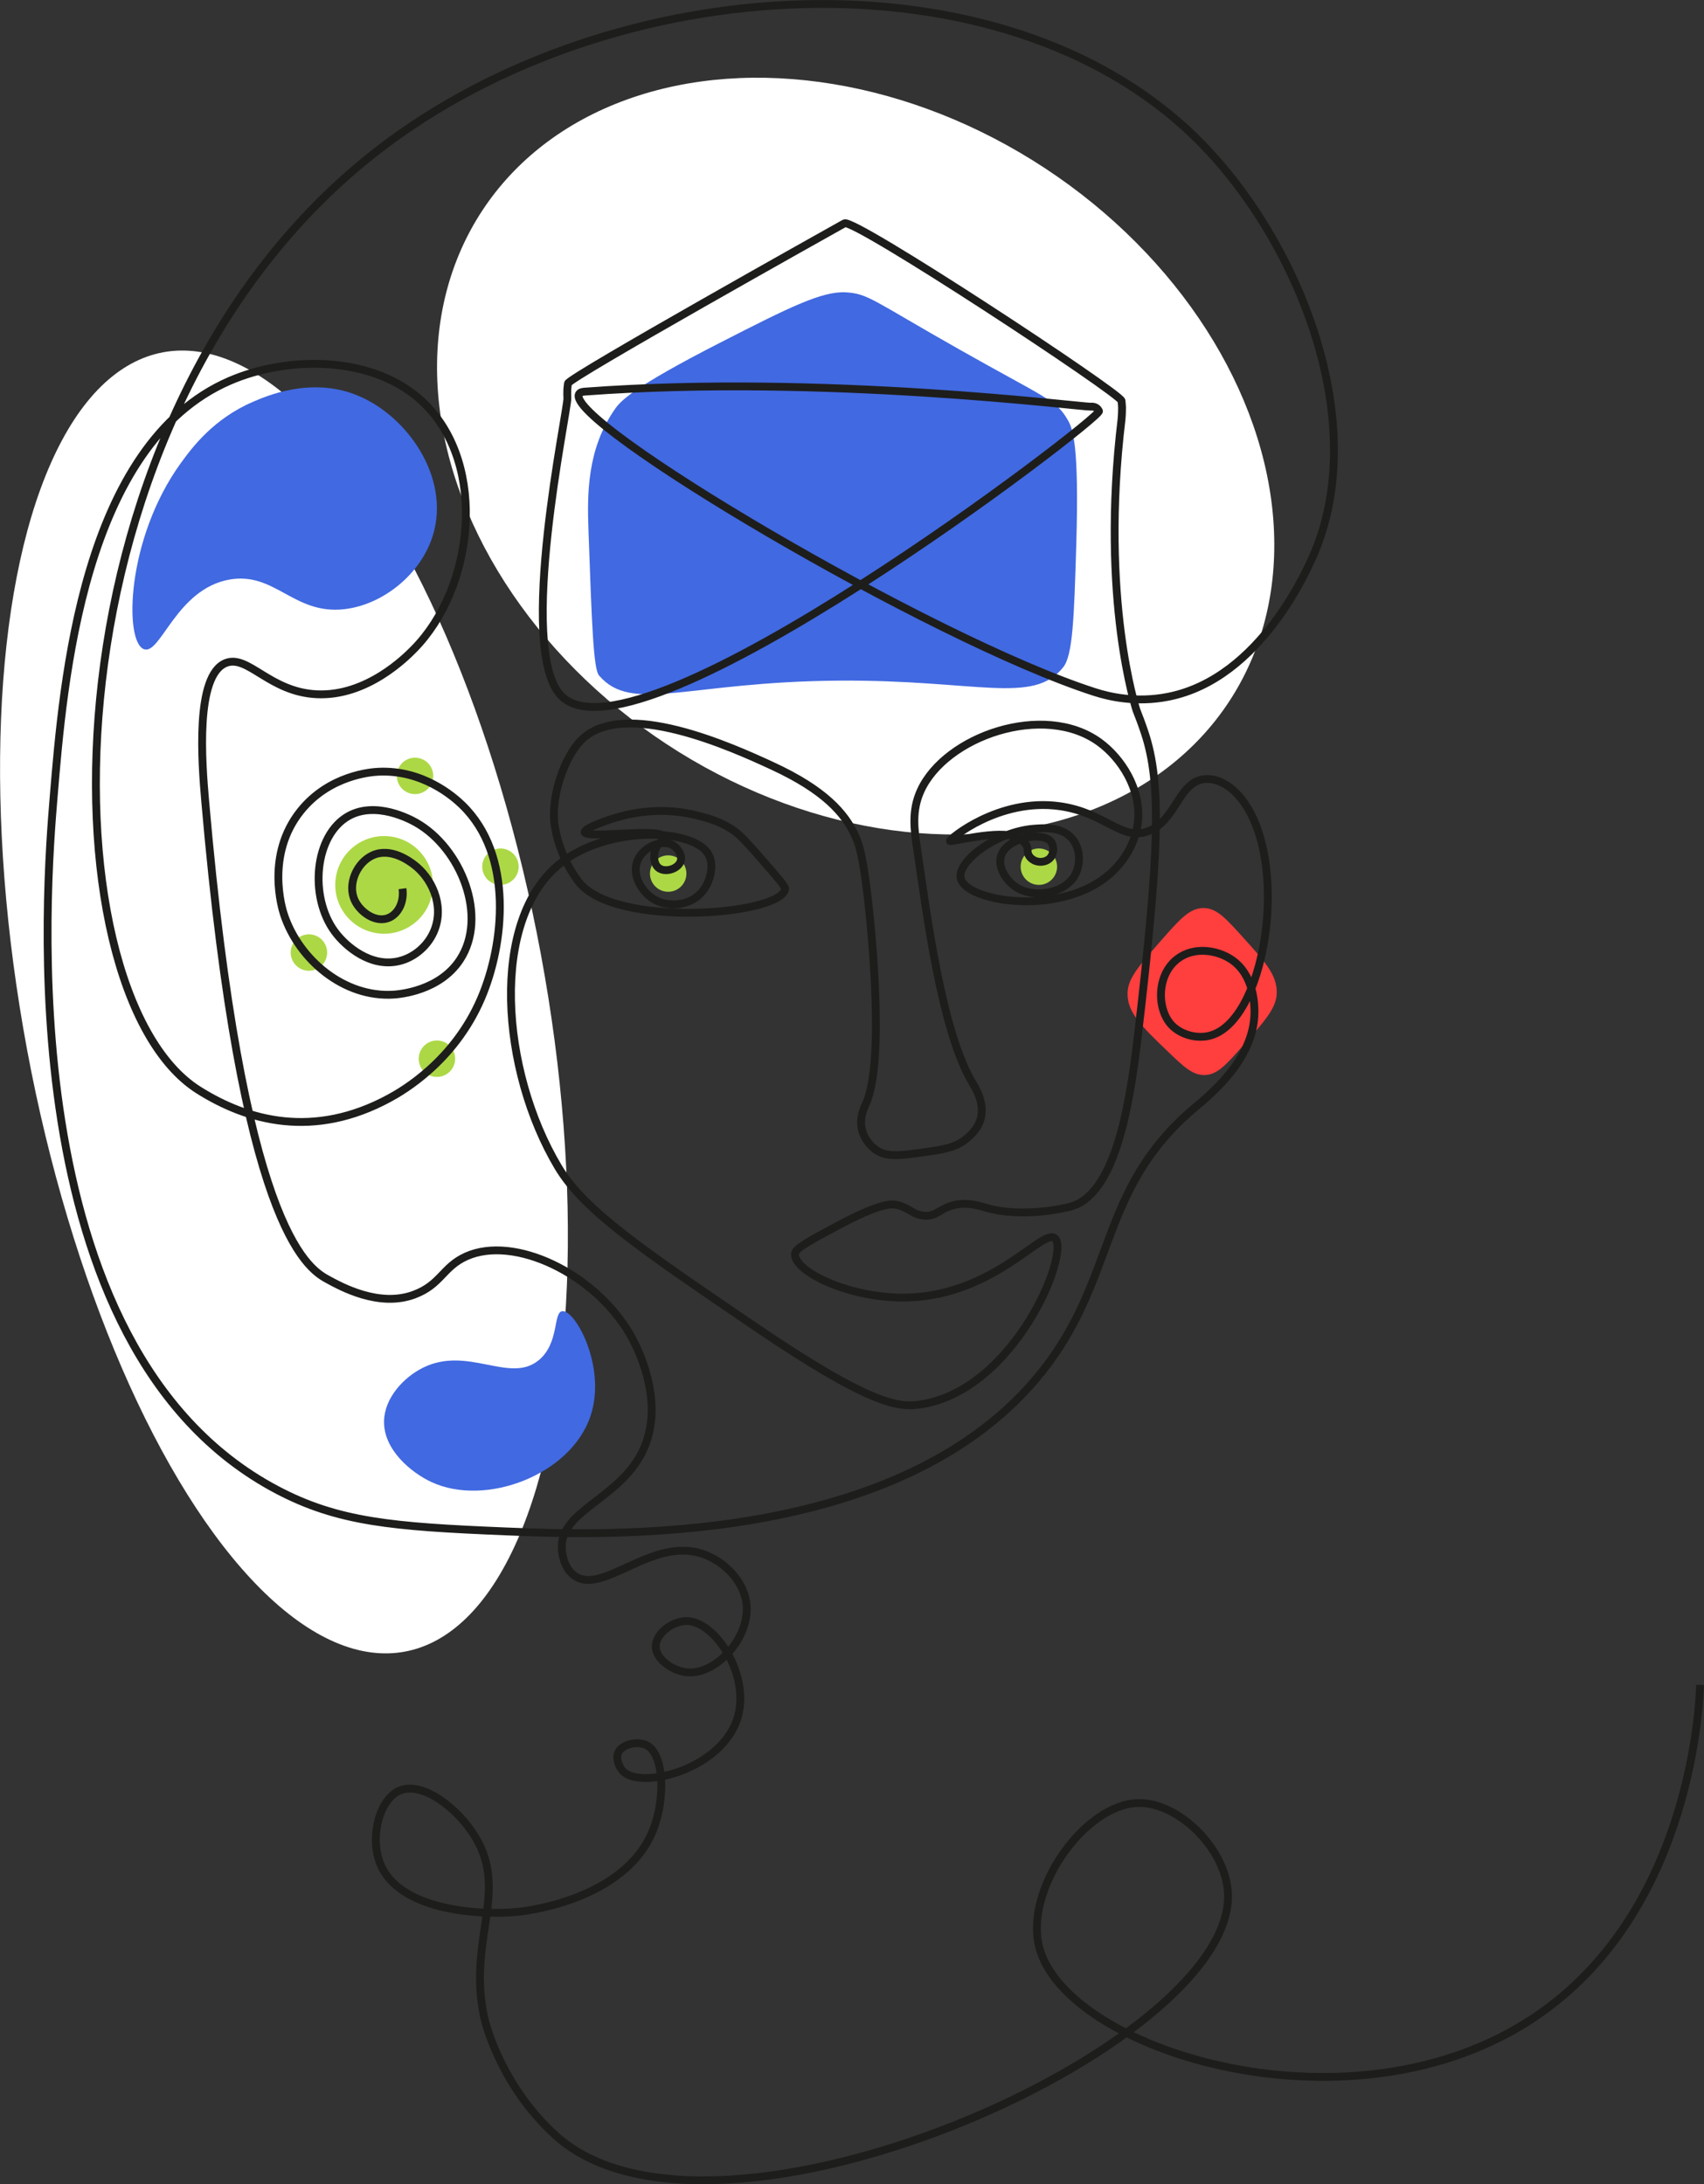
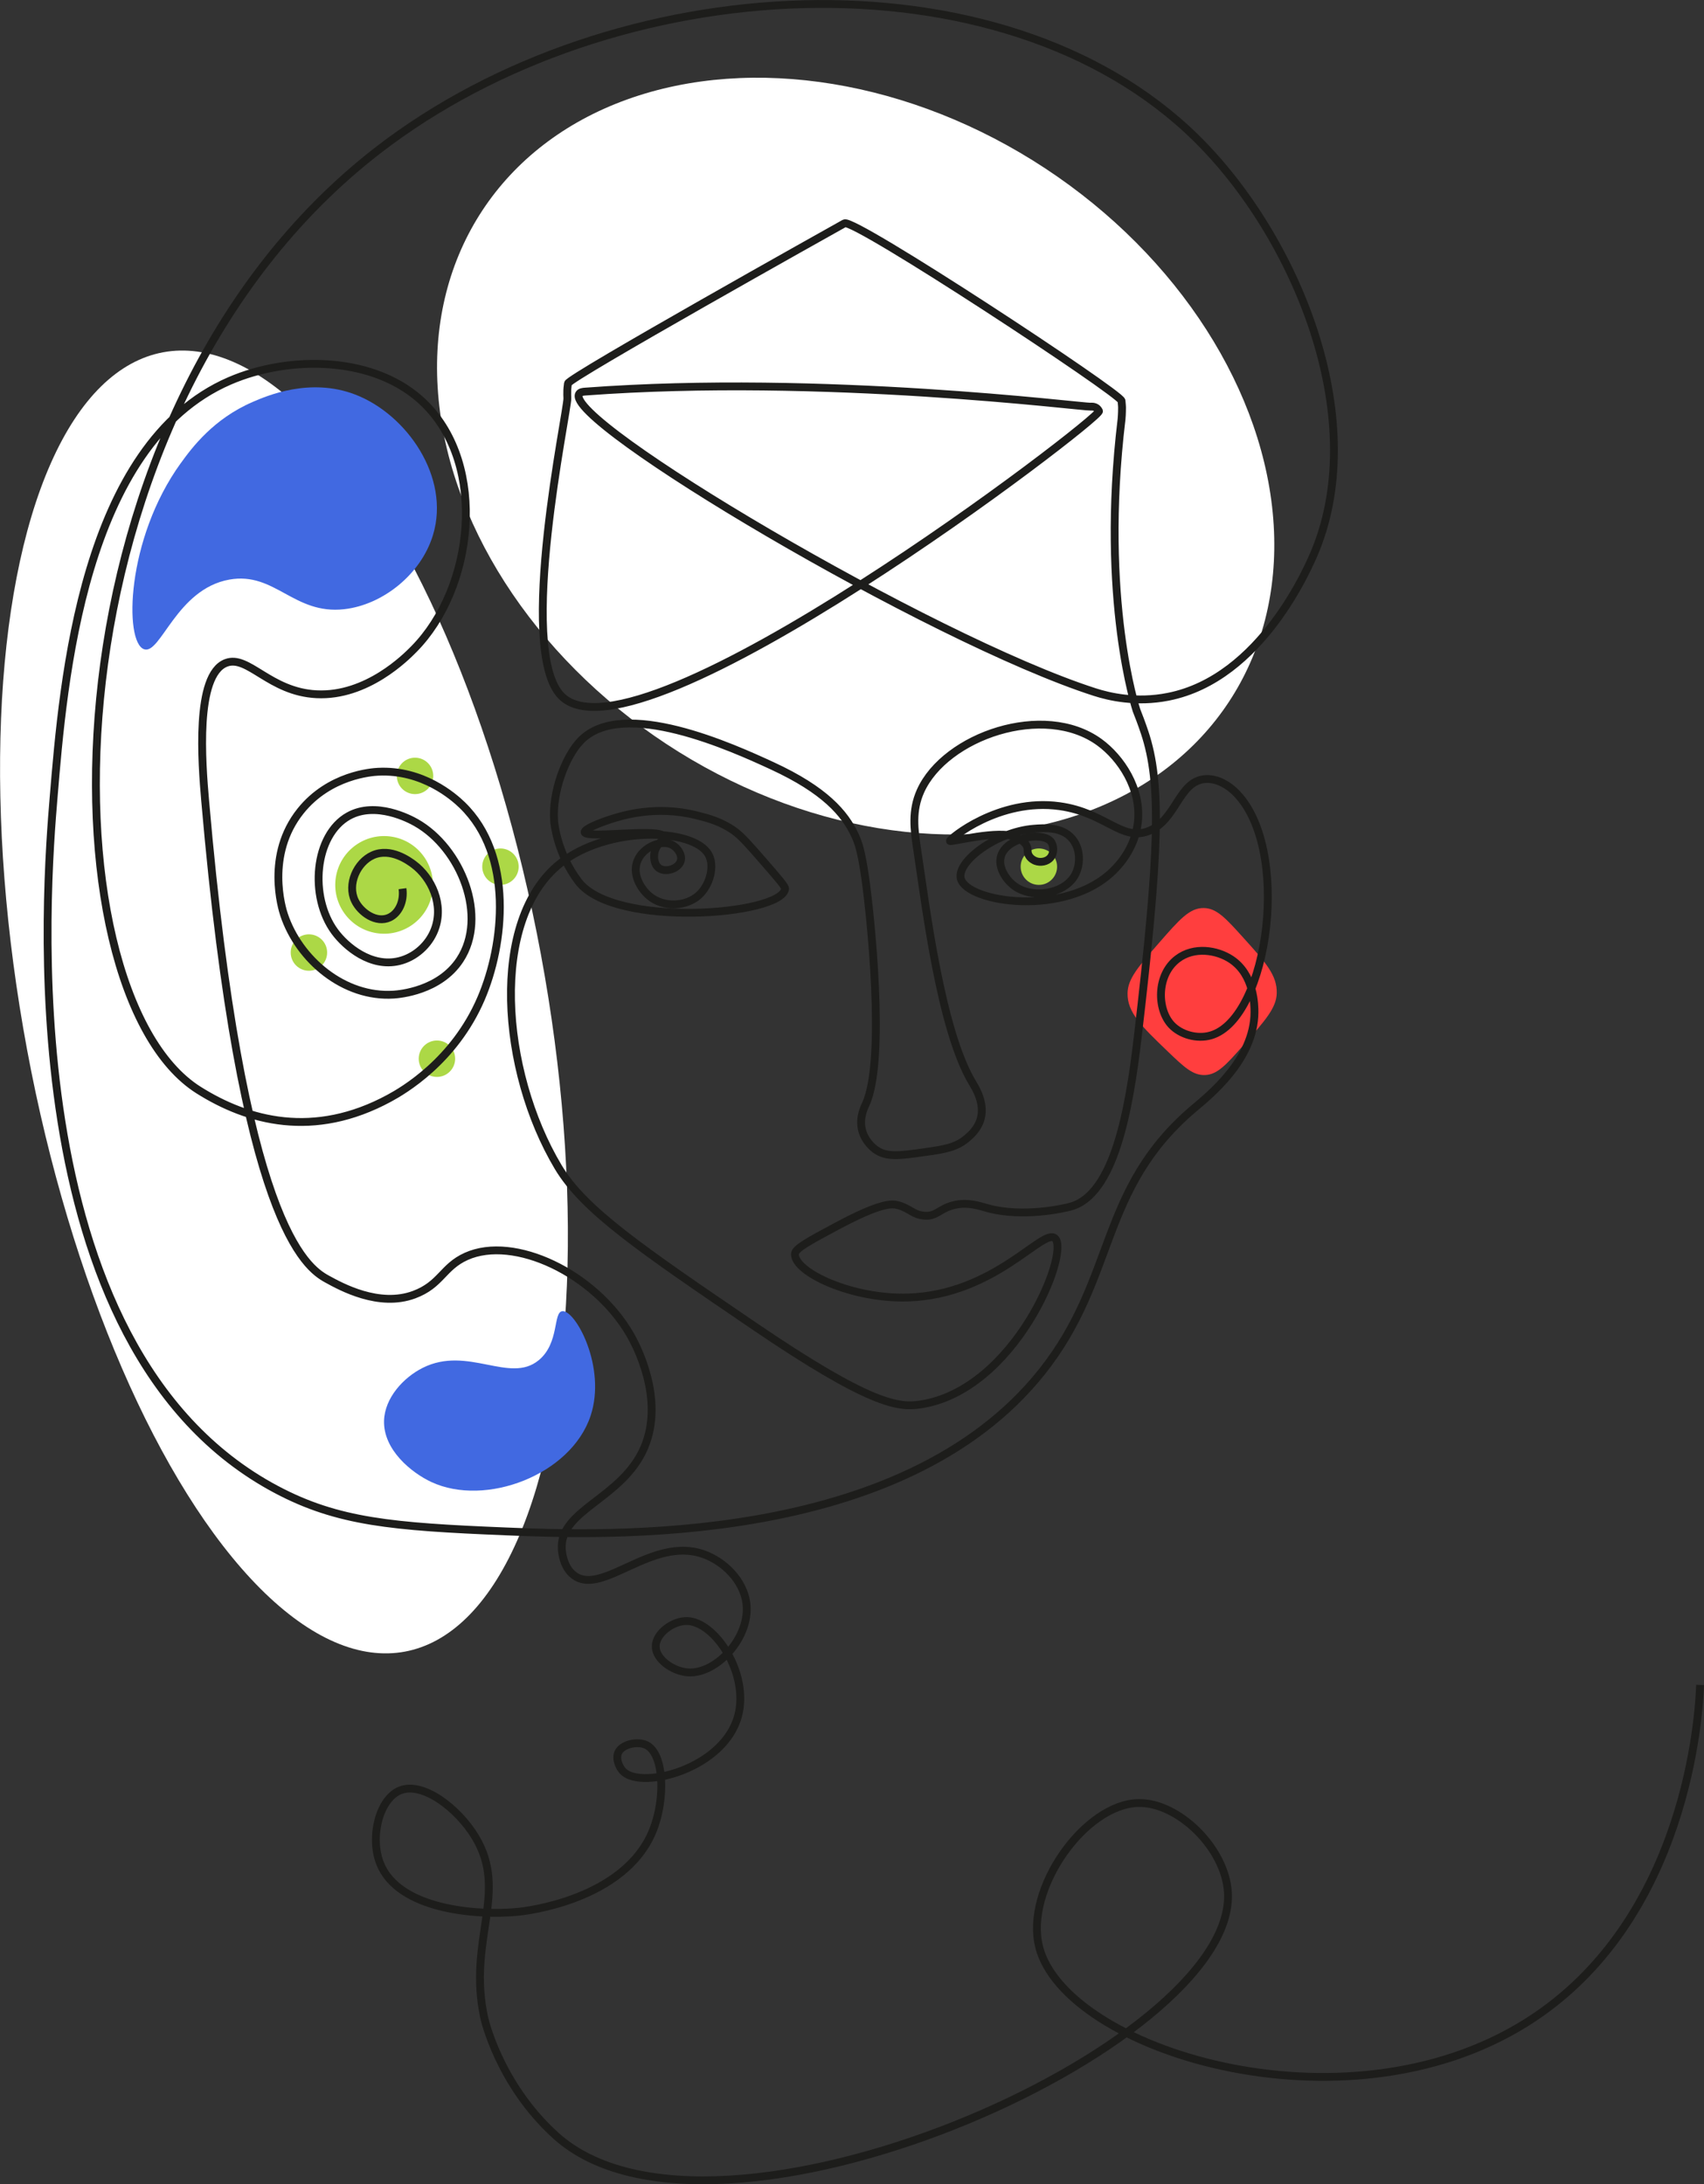
<svg xmlns="http://www.w3.org/2000/svg" id="_Слой_2" data-name="Слой 2" viewBox="0 0 435.04 557.77">
  <rect x="0" y="0" width="435.04" height="557.77" fill="#333333" stroke="none" />
  <defs>
    <style>
      .cls-1 {
        fill: none;
        stroke: #1d1d1b;
        stroke-miterlimit: 10;
        stroke-width: 2px;
      }

      .cls-2 {
        fill: #4169e1;
      }

      .cls-2, .cls-3, .cls-4, .cls-5 {
        stroke-width: 0px;
      }

      .cls-3 {
        fill: #ff3e3e;
      }

      .cls-4 {
        fill: #acd846;
      }

      .cls-5 {
        fill: #fff;
      }
    </style>
  </defs>
  <g id="_Слой_3" data-name="Слой 3">
    <g>
      <ellipse class="cls-5" cx="72.51" cy="255.86" rx="66.71" ry="168.75" transform="translate(-45.59 17.59) rotate(-10.54)" />
      <ellipse class="cls-5" cx="218.45" cy="116.46" rx="87.98" ry="114.1" transform="translate(1.06 234.89) rotate(-56.64)" />
      <path class="cls-3" d="M325.96,253.65c-.1,3.73-2.91,6.92-8.53,13.3-4.39,4.98-6.65,7.48-9.79,7.58-3.06.1-5.24-1.93-9.48-6-6.75-6.49-10.36-9.95-10.29-14.88.05-3.71,2.73-6.78,8.08-12.92,5.17-5.93,7.76-8.89,11.37-8.85,3.31.05,5.57,2.56,10.11,7.58,5.69,6.3,8.65,9.58,8.53,14.18Z" />
      <path class="cls-2" d="M46.16,118.27c2.86-3.96,8.3-11.28,18.38-15.64,3.54-1.53,14.61-6.32,26.16-1.87,13.15,5.06,24.31,21.09,19.85,35.85-3.06,10.12-12.92,17.87-22.67,18.96-12.9,1.45-17.69-9.64-29.33-7.56-13.53,2.42-17.55,19.28-21.78,17.78-5.09-1.81-4.62-28.16,9.39-47.53Z" />
      <circle class="cls-4" cx="98.06" cy="225.97" r="12.47" transform="translate(-140.7 286.56) rotate(-80.78)" />
      <circle class="cls-4" cx="105.96" cy="198.14" r="4.65" />
      <circle class="cls-4" cx="111.55" cy="270.36" r="4.65" />
      <circle class="cls-4" cx="127.77" cy="221.32" r="4.65" />
      <circle class="cls-4" cx="265.23" cy="221.32" r="4.65" />
-       <circle class="cls-4" cx="170.59" cy="223.08" r="4.65" />
      <circle class="cls-4" cx="78.87" cy="243.25" r="4.65" />
-       <path class="cls-2" d="M274.77,139.36c-.56,18.61-.89,27.98-3.33,31.04-7.73,9.68-21.99,3.18-57.11,3.41-38.97.26-52.98,8.51-61.41-1.33-1.42-1.66-1.84-13.48-2.68-37.11-.32-9.14-.4-20.65,6.75-30.89,1.36-1.95,4.04-5.31,27.17-17.13,17.02-8.7,25.66-13.04,31.76-12.7,5.74.32,6.92,2.09,28.85,14.5,22.23,12.58,24.86,12.94,27.78,18,1.29,2.23,3.01,5.92,2.22,32.22Z" />
+       <path class="cls-2" d="M274.77,139.36Z" />
      <path class="cls-1" d="M434.04,430.28c-.22,6.37-2.89,60.22-44.34,86.21-46.99,29.47-117.75,6.78-124.39-19.27-3.78-14.82,11.69-36.59,25.4-36.79,10.18-.15,22.09,11.55,22.78,22.78,2.38,39.31-131.3,98.72-171.62,62.13-14.63-13.27-18.26-30.14-18.26-30.14-4.29-19.87,6.31-31.94-2.28-46.12-4.45-7.35-13.41-14.19-19.18-11.87-5.29,2.12-7.79,11.9-5.1,18.68,4.68,11.76,24.56,13.36,35.2,12.33,1.82-.18,27.2-2.98,34.41-20.71,3.3-8.11,2.9-19.58-1.59-21.85-2.28-1.15-6.24-.24-7.21,1.85-.73,1.56.16,3.87,1.39,4.99,4.95,4.51,25.59-.93,29.19-14.32,2.88-10.71-5.81-24.02-13-24.22-3.65-.1-8,3.15-8.03,6.44-.03,3.34,4.38,6.37,8.14,6.67,7.34.58,16.14-8.98,15-17.7-.73-5.64-5.57-10.63-11.07-12.53-13.08-4.53-25.67,10.8-32.89,5.49-2.88-2.12-3.12-6.18-3.16-6.74-.61-10.1,15.39-12.81,21.02-25.86,5.45-12.62-2.31-26.73-3.56-28.89-9.07-15.73-29.67-25.48-41.86-20-6.02,2.71-6.43,7.22-13.33,9.78-8.94,3.31-18.59-2-22.22-4-5.31-2.92-21.75-14.09-31.11-122.22-.82-9.46-2.61-32.05,5.33-35.11,5.63-2.17,11.1,7.4,23.11,8,12.87.64,22.9-9.54,24.89-11.56,15.22-15.45,18.89-46.7,2.67-62.67-12.47-12.27-34.52-12.4-49.78-5.78-37.47,16.28-42.44,76.5-44.91,106.41-1.77,21.45-11.85,140.23,56.91,176.7,15.66,8.3,29.66,9.49,58.31,10.67,25.08,1.03,101.39,4.17,137.11-40.77,19.12-24.06,14.4-46.54,38.74-67.19,3.89-3.3,15.49-12.46,15.52-24.64,0-1.52.03-9.49-5.93-13.45-3.63-2.42-9.52-3.36-13.74-.13-5.39,4.12-5.27,12.89-1.48,16.89,2.27,2.4,6.43,3.68,10.02,2.63,14.85-4.31,20.78-48.46,5.97-62.38-.14-.13-.28-.25-.28-.25-.98-.86-3.85-3.13-7.26-2.81-6.72.64-7.23,10.52-14.36,13.28-6.86,2.66-10.93-4.73-22.69-6.37-15.5-2.16-28.17,8.46-28,8.89.15.39,12.68-2.99,16.89-.96.82.4,2.57,1.24,2.88,2.73.13.63-.04,1.07.3,1.78.51,1.05,1.58,1.48,1.77,1.55,1.26.48,2.96.22,3.85-.89.96-1.19.88-3.15,0-4.15-2.2-2.49-11.31-.96-12.67,3.85-.78,2.77,1.2,5.79,3.11,7.33,4.58,3.71,12.95,2.38,15.7-2.37,1.56-2.69,1.6-6.77-.59-9.41-2.61-3.15-7.19-2.8-9.8-2.59-9.6.75-19.78,8.41-18.67,12.74,1.58,6.11,26.83,9.99,38.99-2.07,1.18-1.17,5.46-5.54,6.22-12.3.97-8.64-4.42-16.52-9.8-20.44-14.13-10.32-39.39-1.58-45.69,12.44-2.28,5.07-1.61,9.87-.89,14.67,2.26,14.99,6.1,46.47,14.15,59.85.74,1.24,3.19,5.1,2.12,9.12-.7,2.63-2.62,4.27-3.51,5.03-2.79,2.38-5.73,2.83-10.89,3.56-6.47.91-9.71,1.36-12.56-.73-.32-.24-2.74-2.06-3.41-5.19-.64-2.99.66-5.58.99-6.3,5.25-11.26,1.15-49.11-.12-57.86-.99-6.8-1.71-8.91-2.63-10.88-2.6-5.57-7.69-11.5-21.08-17.69-9.96-4.6-38.17-17.53-48.92-6.45-3.99,4.11-7.33,13.32-6.79,20.44,0,.05.01.18.03.35,0,0,.63,7.89,6.18,15.2,9.13,12,51.88,8.62,52.76,1.86.07-.55-1.62-2.51-5-6.41-4.08-4.7-6.16-7.08-8.03-8.4-3.43-2.42-6.62-3.22-9.55-3.96-10.43-2.62-18.88.03-21.93,1-2.89.92-6.84,2.54-6.67,3.33.38,1.72,19.74-1.27,20.28,1.18.18.82-1.93,1.49-2.43,3.93-.24,1.18-.16,3.11,1.11,4.03,1.7,1.23,4.93.21,5.56-1.78.48-1.52-.73-3.36-2.11-4.11-2.7-1.48-7.4.43-8.89,3.92-1.5,3.51.81,7.29,3,9.11,3.65,3.05,9.36,2.69,12.56-.15,2.92-2.59,4.18-7.53,2.56-10.44-3.83-6.89-25.91-7.32-37.93,2.3-18.03,14.43-15.16,52.86-.47,77.48,6.57,11,20.97,20.82,49.78,40.44,29.97,20.42,37.17,21.03,42.62,20.22,24.18-3.58,38.36-38.83,34.44-42.44-3-2.77-15.26,14.4-37.48,15.11-14.47.46-29.08-6.5-28.91-11.11.05-1.41,3.55-3.28,10.55-7.03,11.49-6.16,14.26-5.86,15.85-5.41,3.05.85,3.78,2.51,6.89,2.67,2.83.14,3.66-1.77,7.11-2.67,3.66-.95,6.67.16,8.78.74,8.97,2.46,19.44.09,21.26-.42,11.03-3.09,14.86-24.45,17.06-43.13,5.58-47.5,6.12-64.93,1.78-77.93-.82-2.46-1.59-4.43-2.08-5.66,0,0-9.37-28.15-3.82-74.29.03-.25.13-1.44.13-3.06,0,0-.03-.84-.13-1.68-.23-1.91-68.3-46.69-70.73-45.33-2.43,1.36-70.38,39.38-70.6,40.89-.13.85-.17,1.69-.17,1.69-.04.89,0,1.59.02,2.09.16,2.97-13.09,64.2-1.56,76,19.43,19.87,138.11-71,137.29-72.73-.23-.48-.61-.76-.61-.76-.65-.47-1.45-.37-1.55-.36-1.91.14-68.25-8.37-128.98-3.85-.58.04-1.28.1-1.59.6-4.24,6.84,89.57,62.6,131.66,76.14,3.63,1.17,10.52,2.82,18.75,1.19,23.79-4.71,35.93-33.33,37.61-37.45,13.84-34.14-4.9-80.04-30.49-105.21-49.49-48.69-148.59-43.52-208.89,3.11C9.74,105.44,10.57,253.06,50.7,278.37c12.56,7.92,29.41,12.54,48.71,2.06,3.49-1.89,16.56-9.45,23.42-25.47,5.9-13.77,8.39-36.54-4.82-49.37-2.19-2.12-10.07-9.09-21.48-8.51-1.58.08-12.42.81-19.79,10.02-9,11.25-4.71,25.02-4.23,26.46,3.82,11.53,15.37,21.27,28.02,20.43,1.47-.1,11.66-.93,16.89-8.89,7.24-11.01.31-28.53-11.2-35.04-1.64-.93-10.29-5.54-17.22-1.68-8.73,4.86-10.13,20.59-3.52,29.54,2.84,3.85,9.24,9.23,16.4,7.52,4.09-.98,7.6-4.13,9.09-8.05,2.47-6.47-.87-13.31-5.35-16.65-1.13-.84-5.87-4.39-10.44-2.34-4.05,1.82-6.6,7.42-4.56,11.63,1.44,2.98,5.47,5.86,8.83,4.27,2.34-1.11,3.75-4.1,3.31-7.36" />
      <path class="cls-2" d="M137.52,347.37c5.36-4.4,3.63-12.31,6.06-12.54,3.35-.31,11.33,14.35,7.19,26.75-5.03,15.08-26.84,23.33-40.66,16.87-5.05-2.36-12.28-8.21-12.06-15.65.17-5.84,4.97-11.05,9.9-13.51,11.47-5.73,22.17,4.15,29.55-1.91Z" />
    </g>
  </g>
</svg>